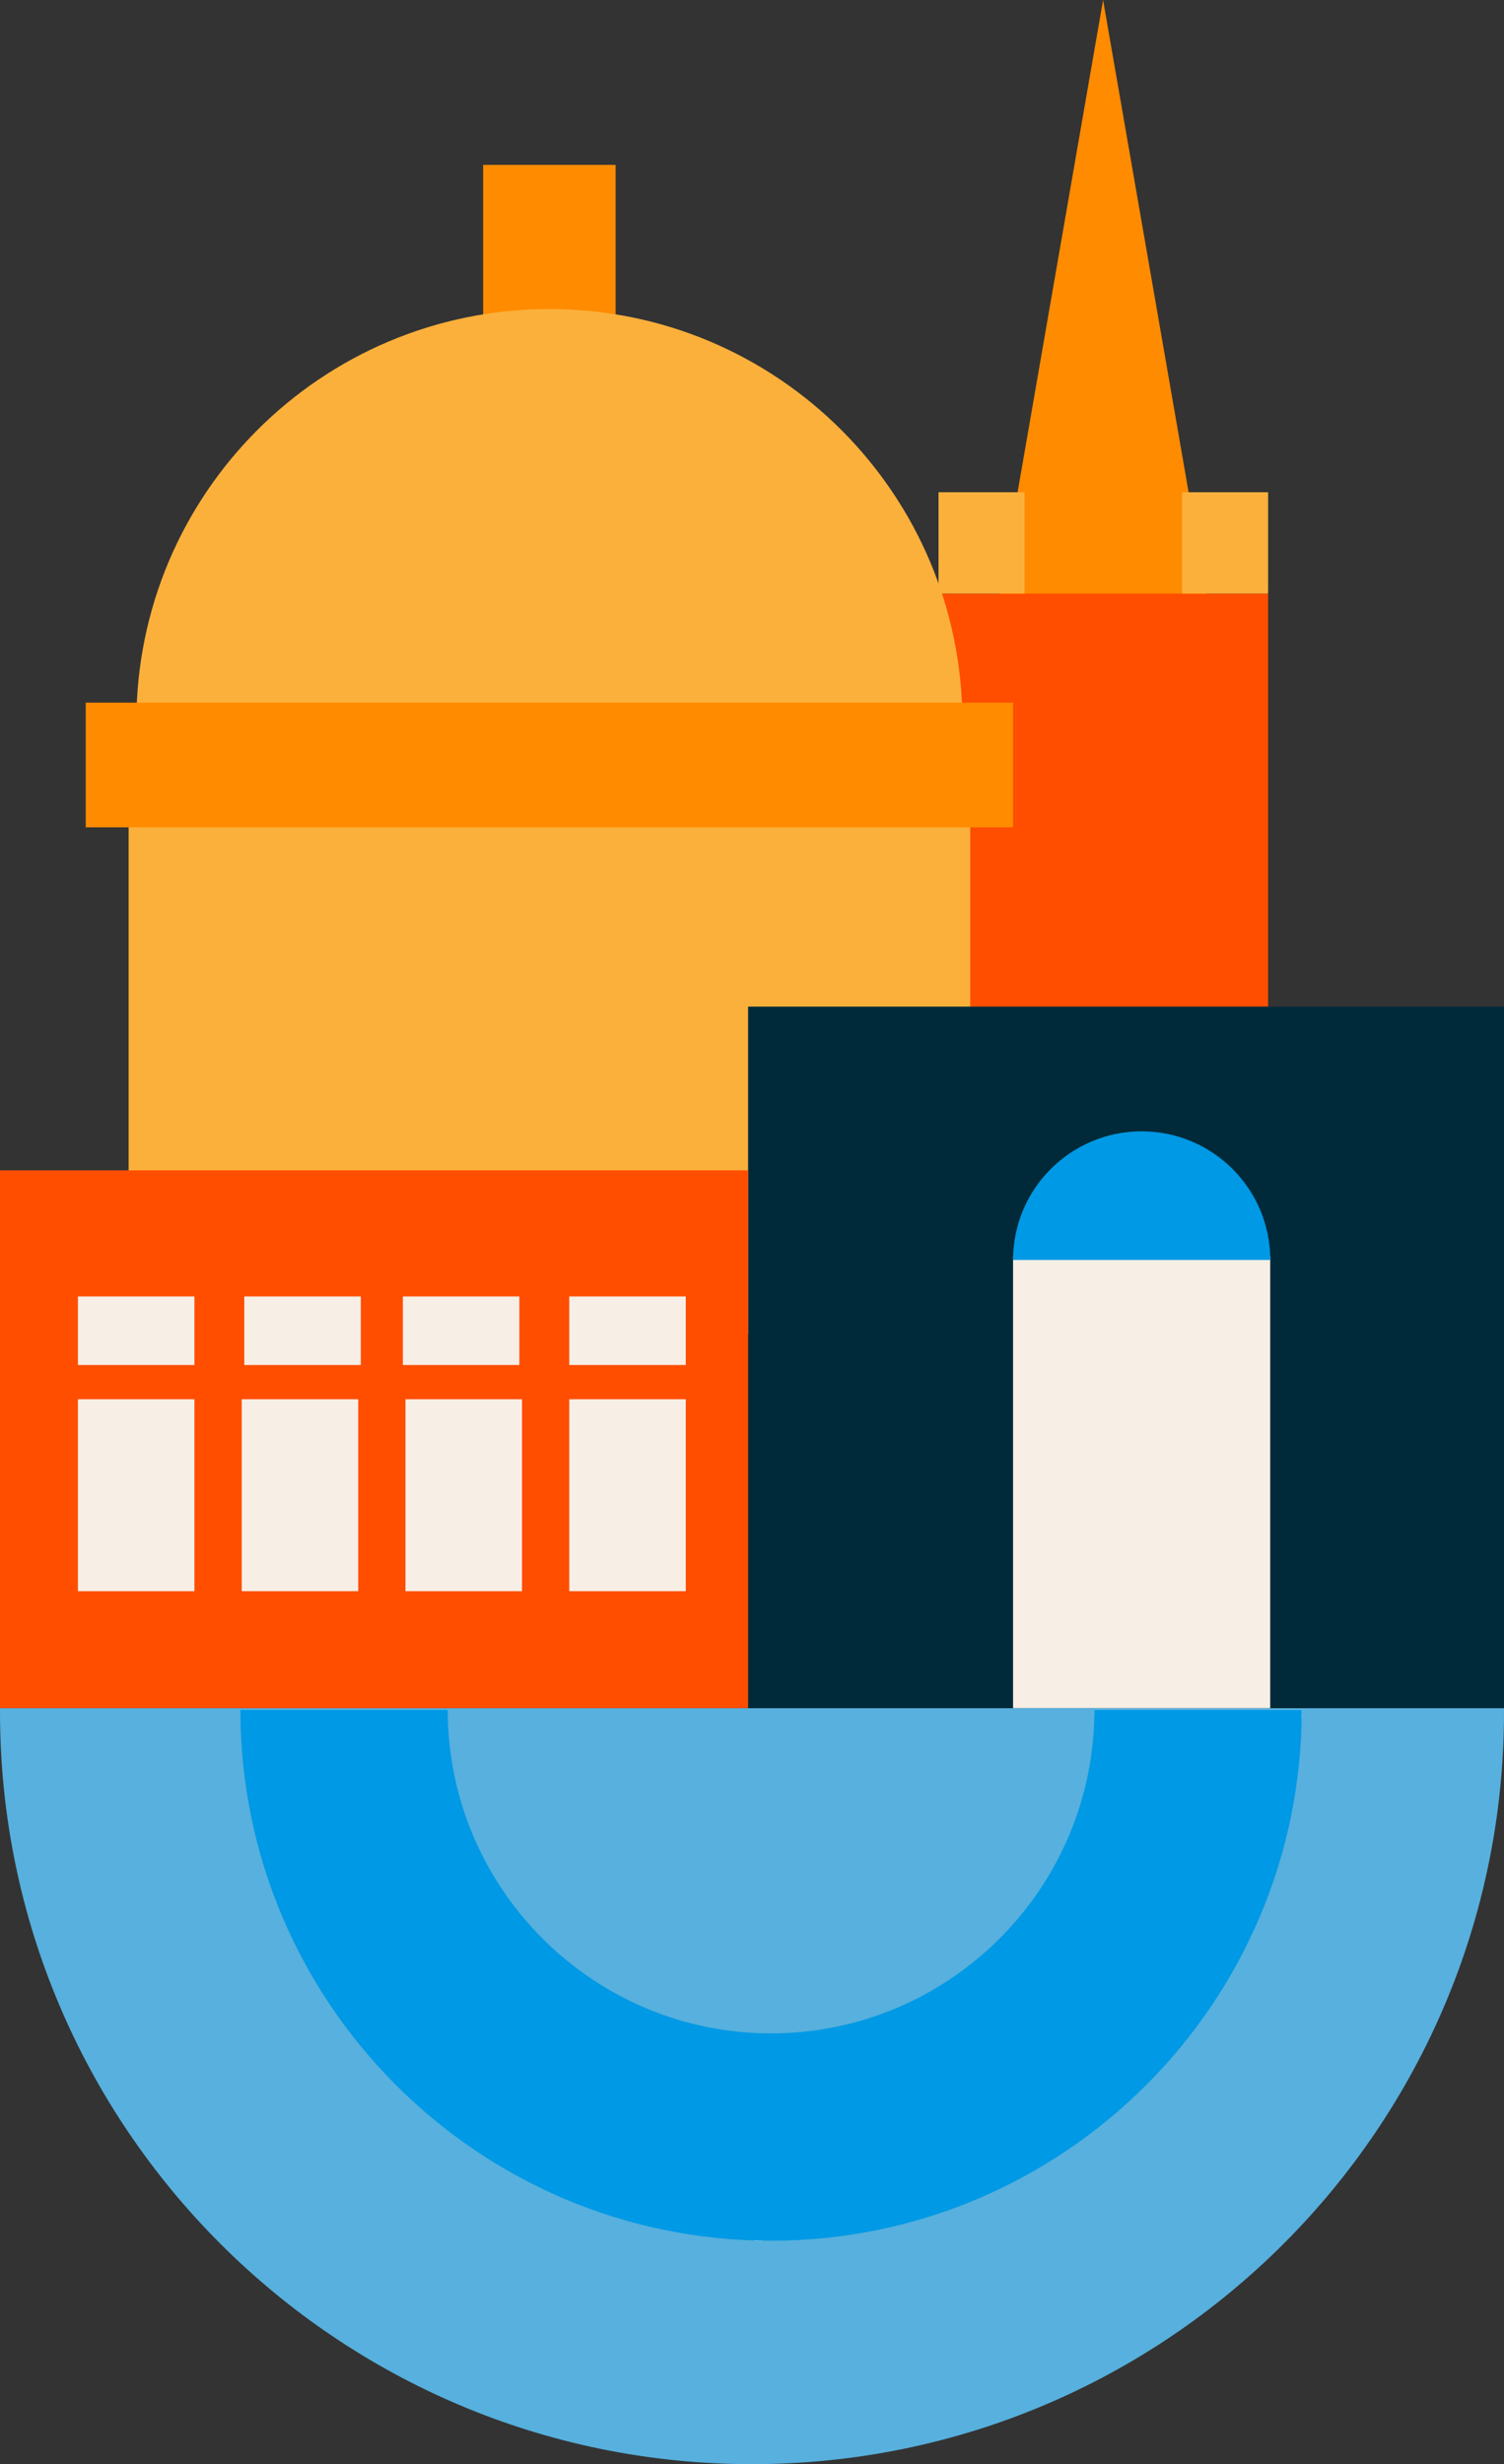
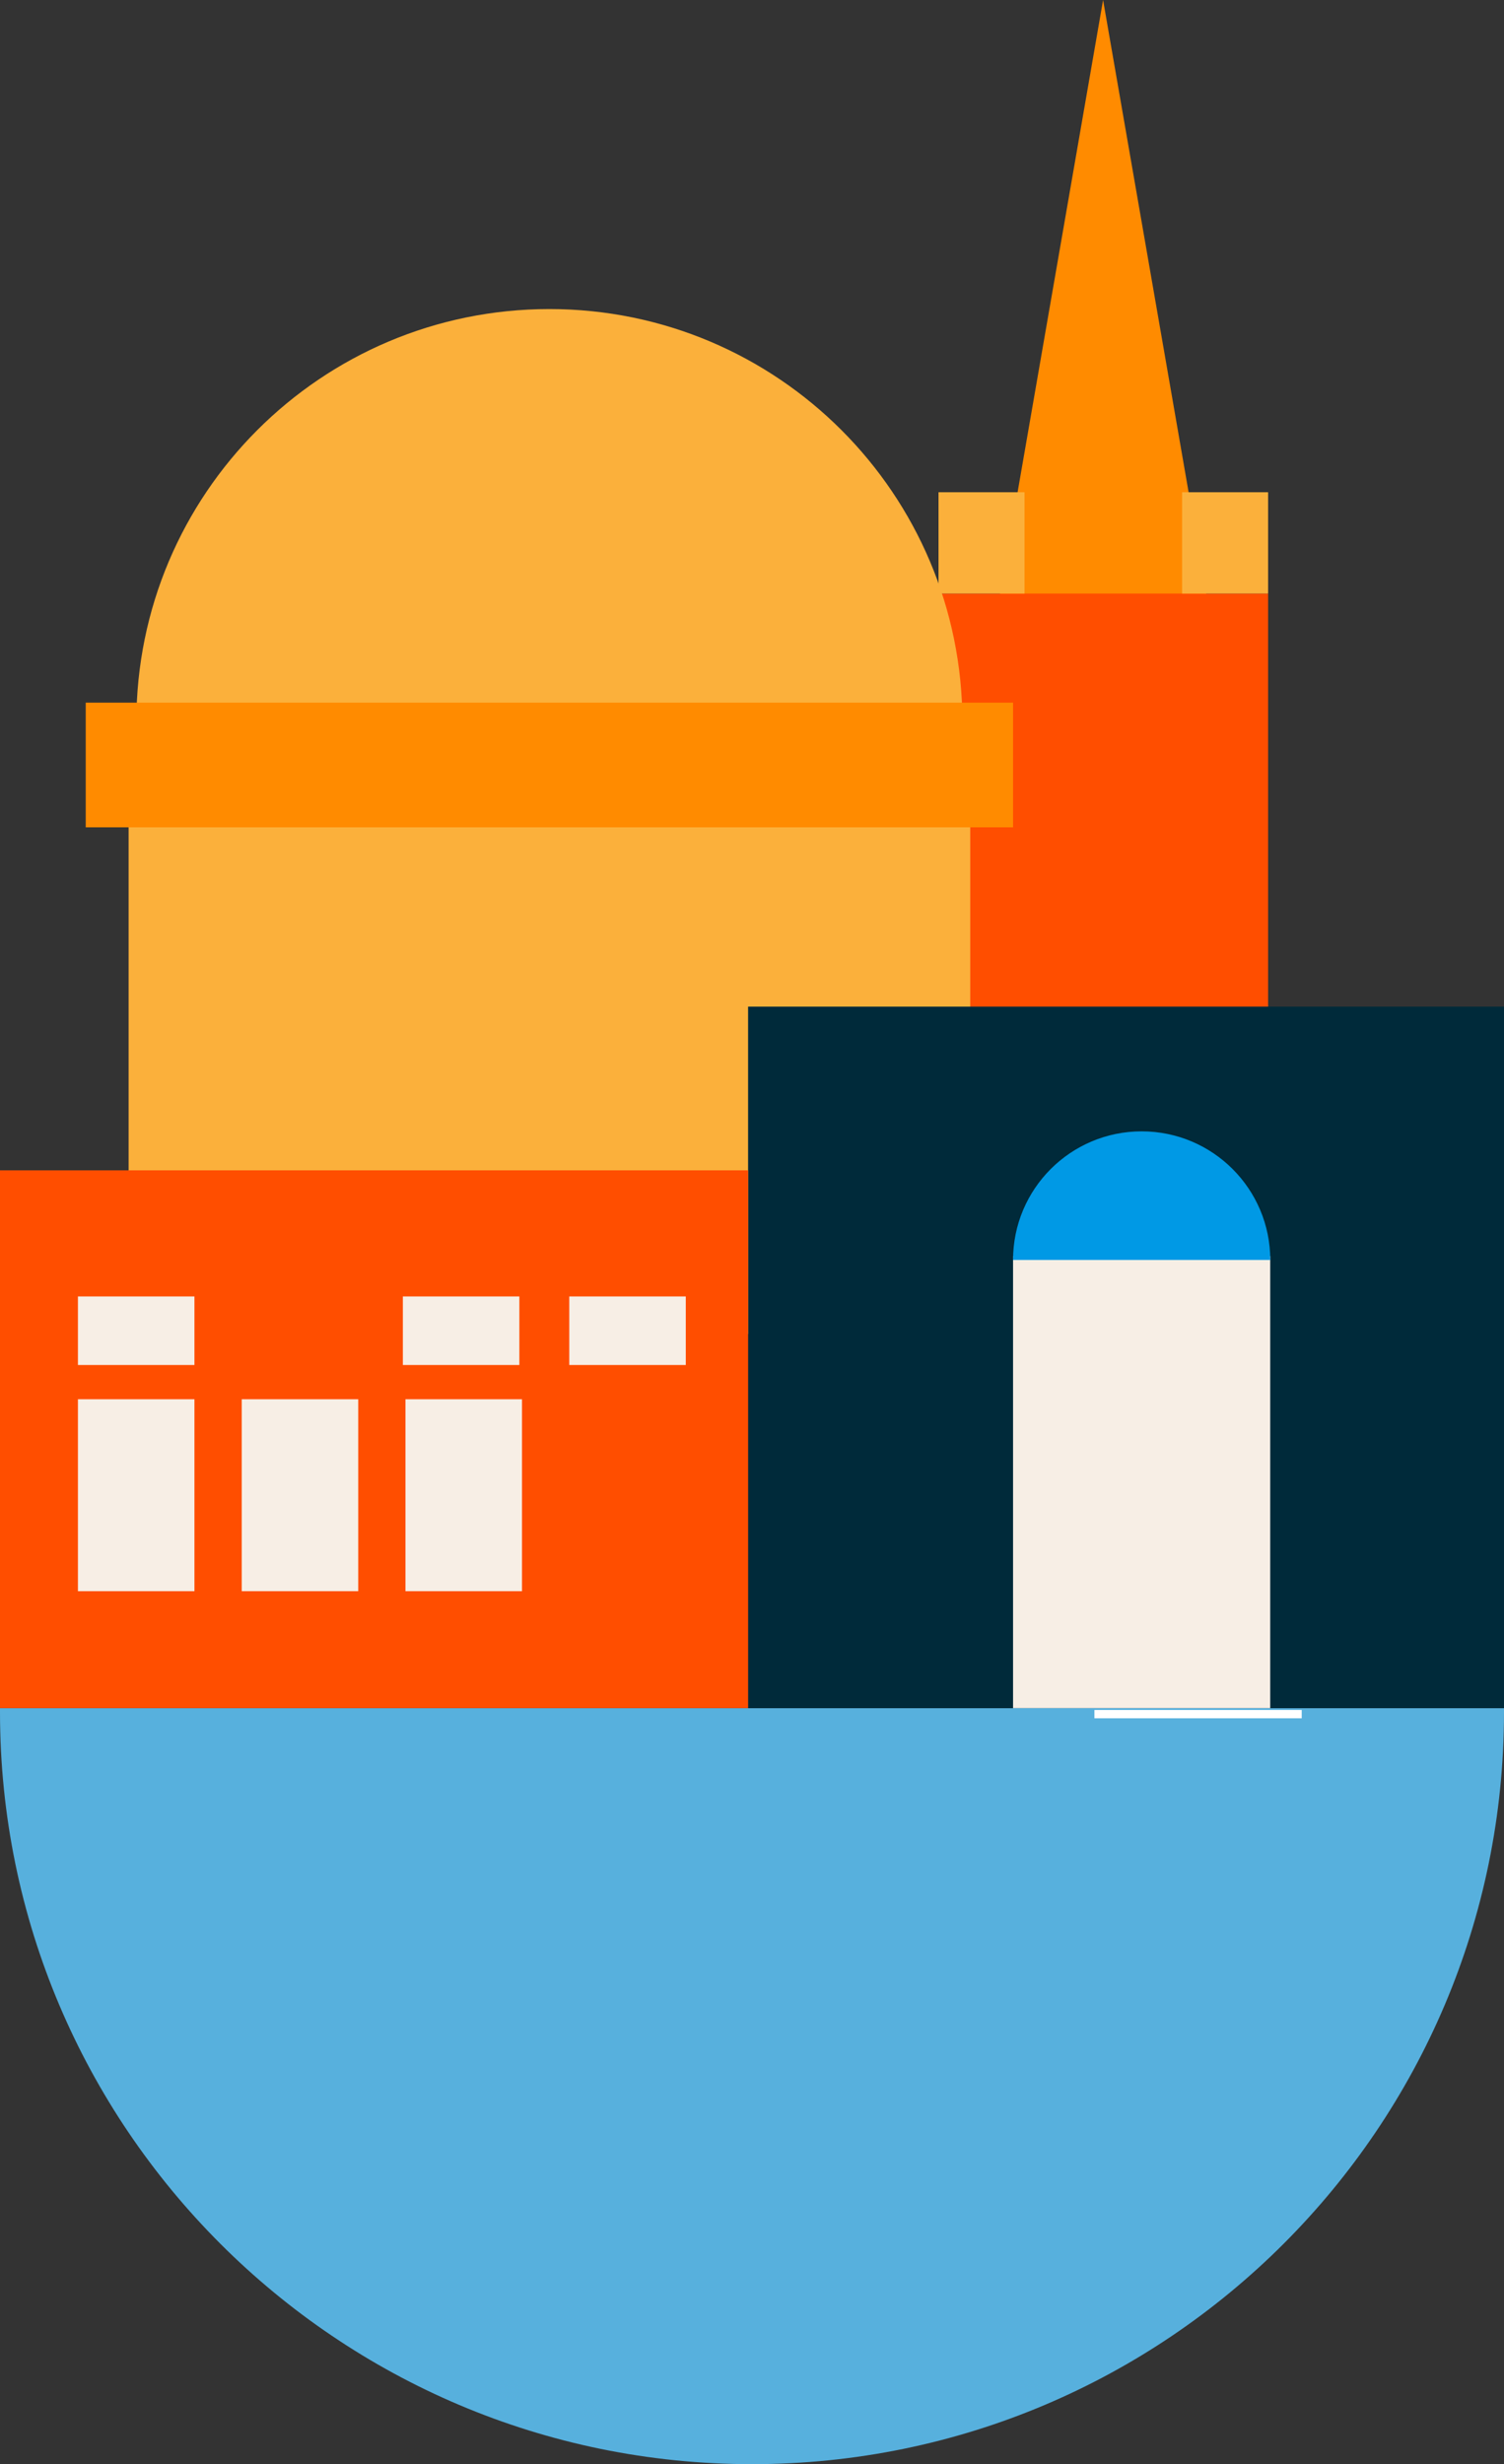
<svg xmlns="http://www.w3.org/2000/svg" id="Camada_1" data-name="Camada 1" viewBox="0 0 333.31 546">
  <rect x="0" y="0" width="333.31" height="546" fill="#333333" stroke="none" />
  <defs>
    <style>      .cls-1 {        fill: #f7eee5;      }      .cls-2 {        fill: #002a3a;      }      .cls-3 {        fill: #ff4e00;      }      .cls-4 {        fill: #fff;      }      .cls-5 {        fill: #fbb03b;      }      .cls-6 {        fill: #ff8b00;      }      .cls-7 {        fill: #0099e5;      }      .cls-8 {        fill: #57b0dd;      }    </style>
  </defs>
  <polygon class="cls-6" points="244.46 0 221.41 132.69 267.52 132.69 244.46 0" />
  <path class="cls-8" d="M0,378.48H333.31v.86c0,91.98-74.68,166.66-166.66,166.66h0C74.68,546,0,471.32,0,379.34v-.86H0Z" />
  <rect class="cls-3" x="207.99" y="131.52" width="73.04" height="119.16" />
  <rect class="cls-5" x="28.5" y="176.42" width="186.52" height="119.16" />
  <rect class="cls-2" x="165.79" y="223.05" width="167.52" height="155.43" />
  <rect class="cls-1" x="224.51" y="278.31" width="56.99" height="100.17" />
  <rect class="cls-3" y="259.32" width="165.79" height="119.16" />
-   <rect class="cls-6" x="107.07" y="36.53" width="29.36" height="48.36" />
  <path class="cls-5" d="M30.22,160.01c0-50.55,40.98-91.53,91.53-91.53s91.53,40.98,91.53,91.53" />
  <path class="cls-7" d="M224.51,279.18c0-15.74,12.76-28.5,28.5-28.5s28.5,12.76,28.5,28.5" />
  <rect class="cls-6" x="19" y="155.69" width="205.51" height="27.63" />
  <g>
    <rect class="cls-1" x="17.27" y="310.04" width="25.82" height="42.53" />
    <rect class="cls-1" x="53.57" y="310.04" width="25.82" height="42.53" />
    <rect class="cls-1" x="89.86" y="310.04" width="25.82" height="42.53" />
-     <rect class="cls-1" x="126.16" y="310.04" width="25.82" height="42.53" />
    <rect class="cls-1" x="17.27" y="287.26" width="25.82" height="15.19" />
-     <rect class="cls-1" x="54.14" y="287.26" width="25.82" height="15.19" />
    <rect class="cls-1" x="89.28" y="287.26" width="25.82" height="15.19" />
    <rect class="cls-1" x="126.16" y="287.26" width="25.82" height="15.19" />
  </g>
  <rect class="cls-5" x="261.97" y="109.07" width="19.06" height="22.45" />
  <rect class="cls-5" x="207.99" y="109.07" width="19.06" height="22.45" />
-   <rect class="cls-4" x="167.21" y="450.55" width="1.84" height="45.94" />
  <rect class="cls-4" x="264.59" y="356.84" width="1.84" height="45.94" transform="translate(-114.3 645.32) rotate(-90)" />
-   <path class="cls-7" d="M170.88,496.49c-64.84,0-117.6-52.75-117.6-117.6h45.94c0,39.51,32.15,71.66,71.66,71.66s71.66-32.15,71.66-71.66h45.94c0,64.84-52.75,117.6-117.6,117.6Z" />
</svg>